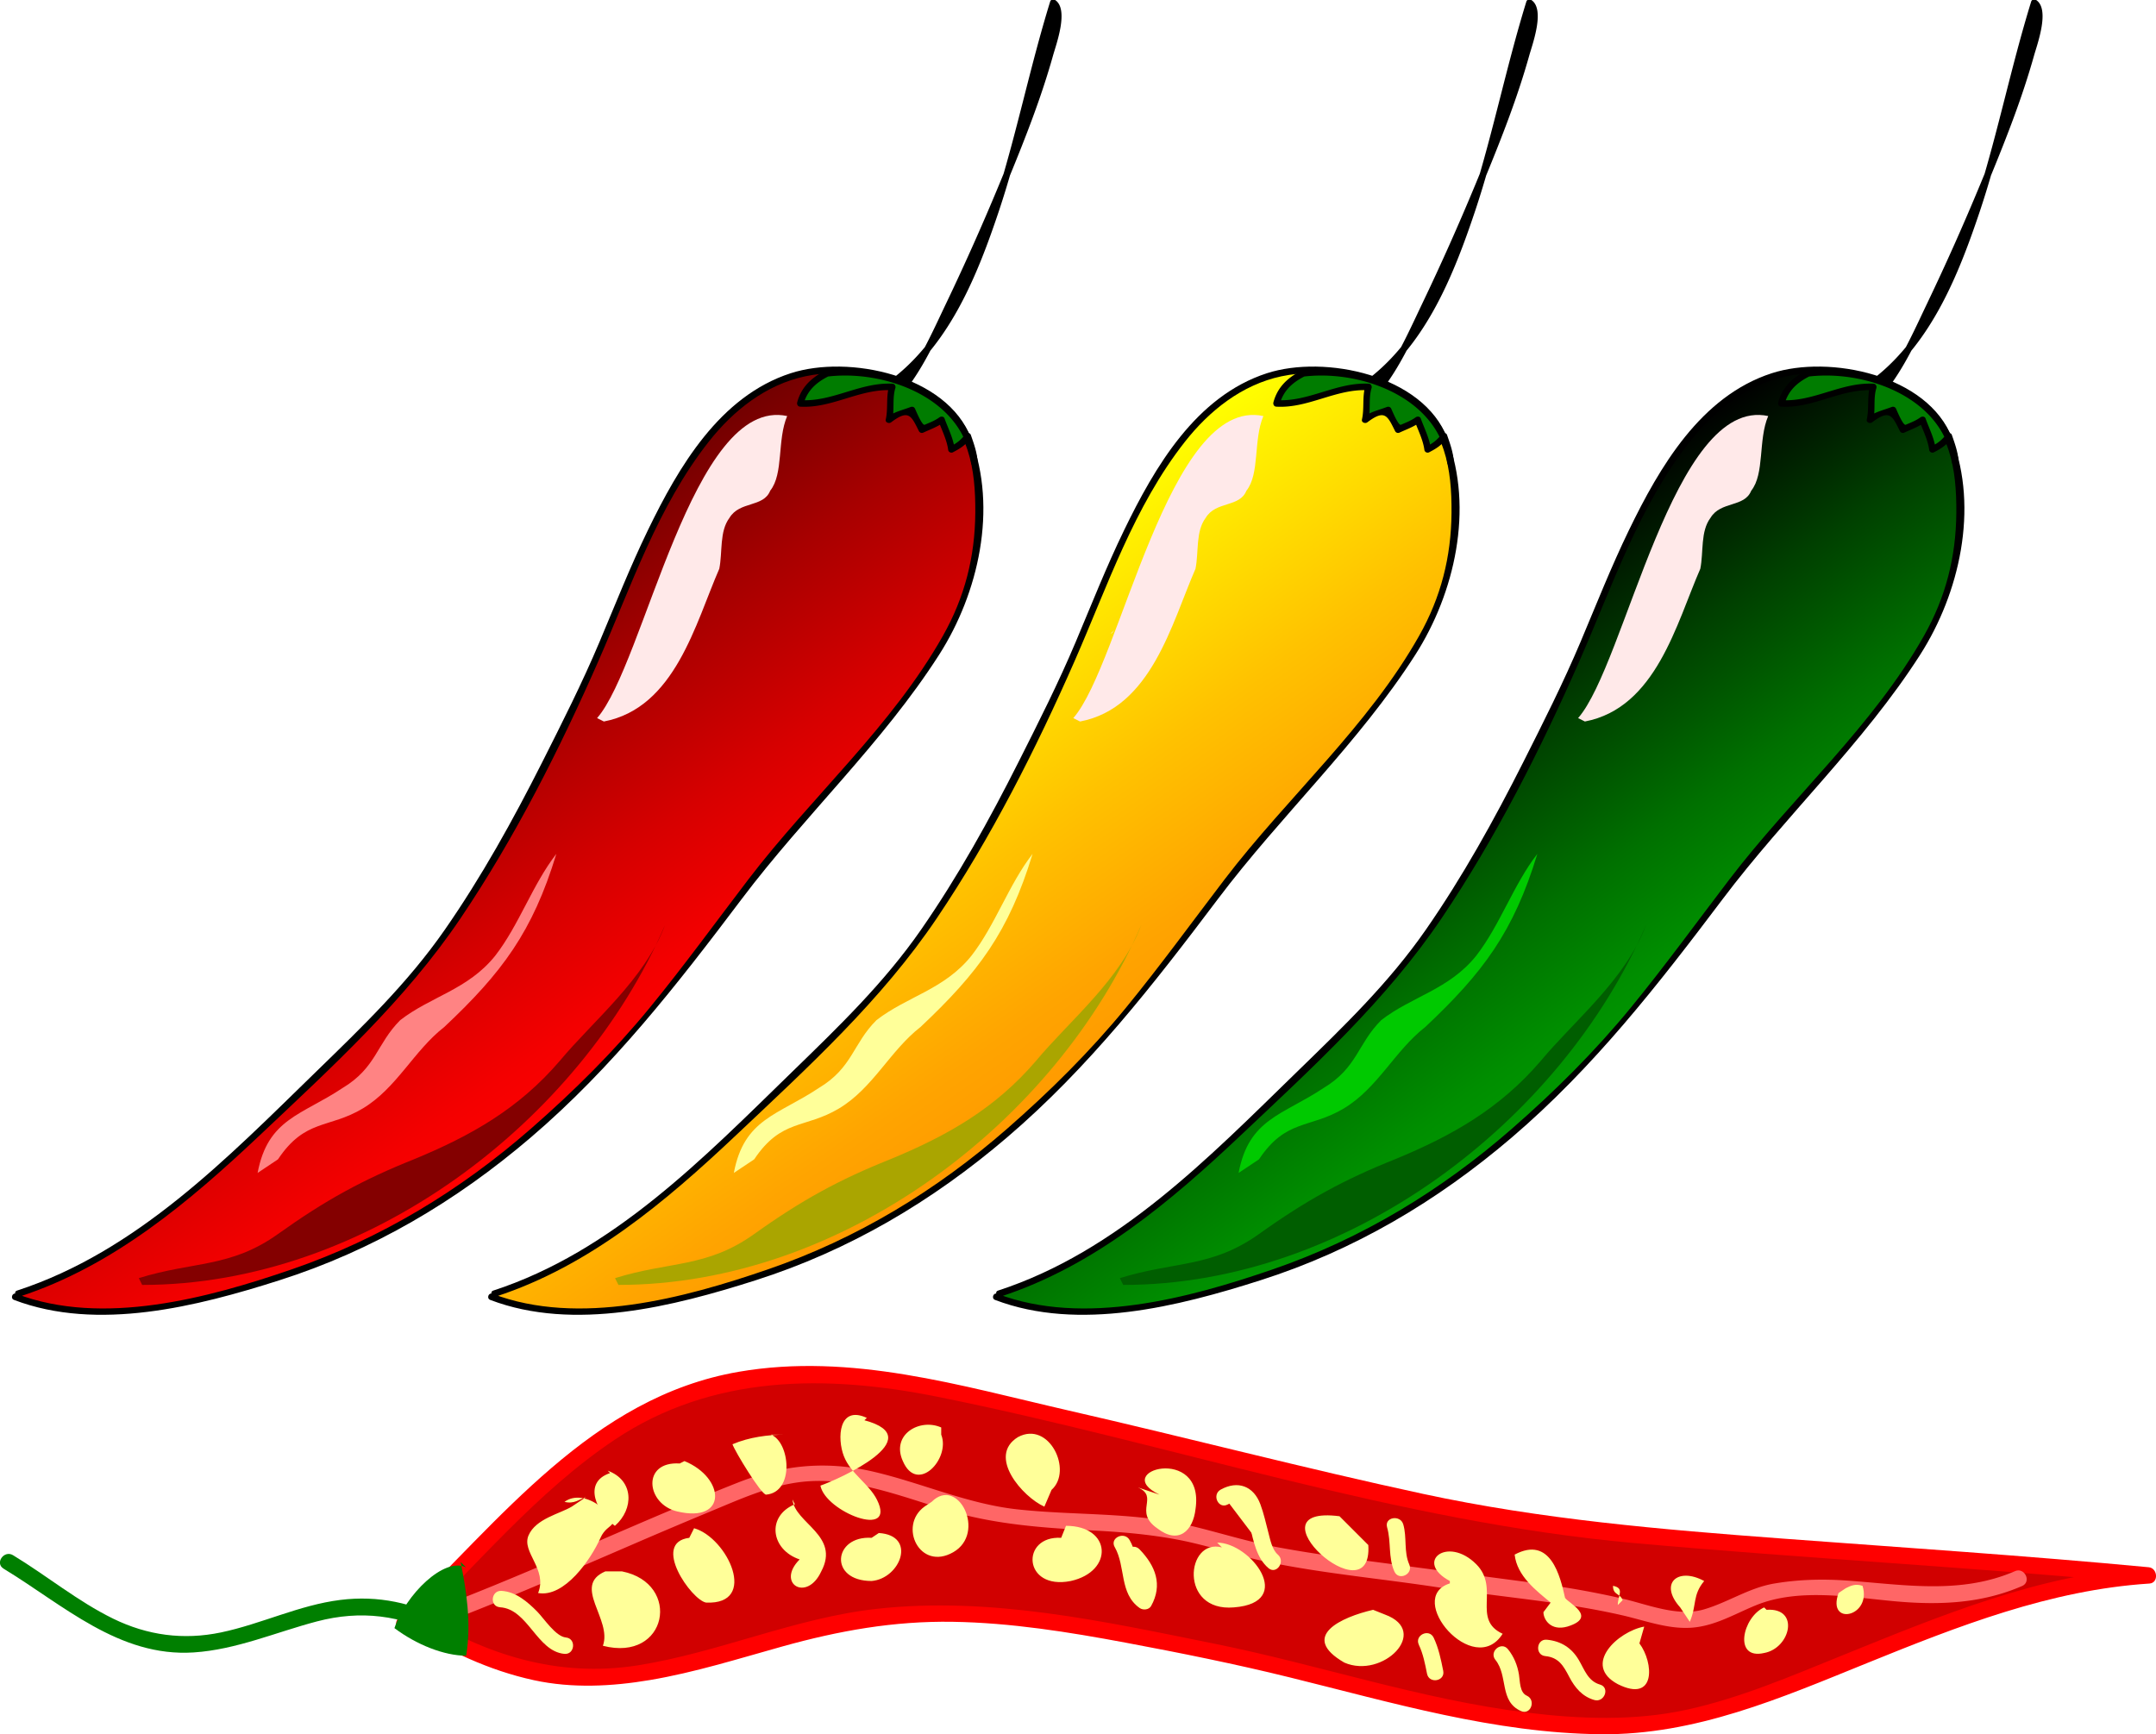
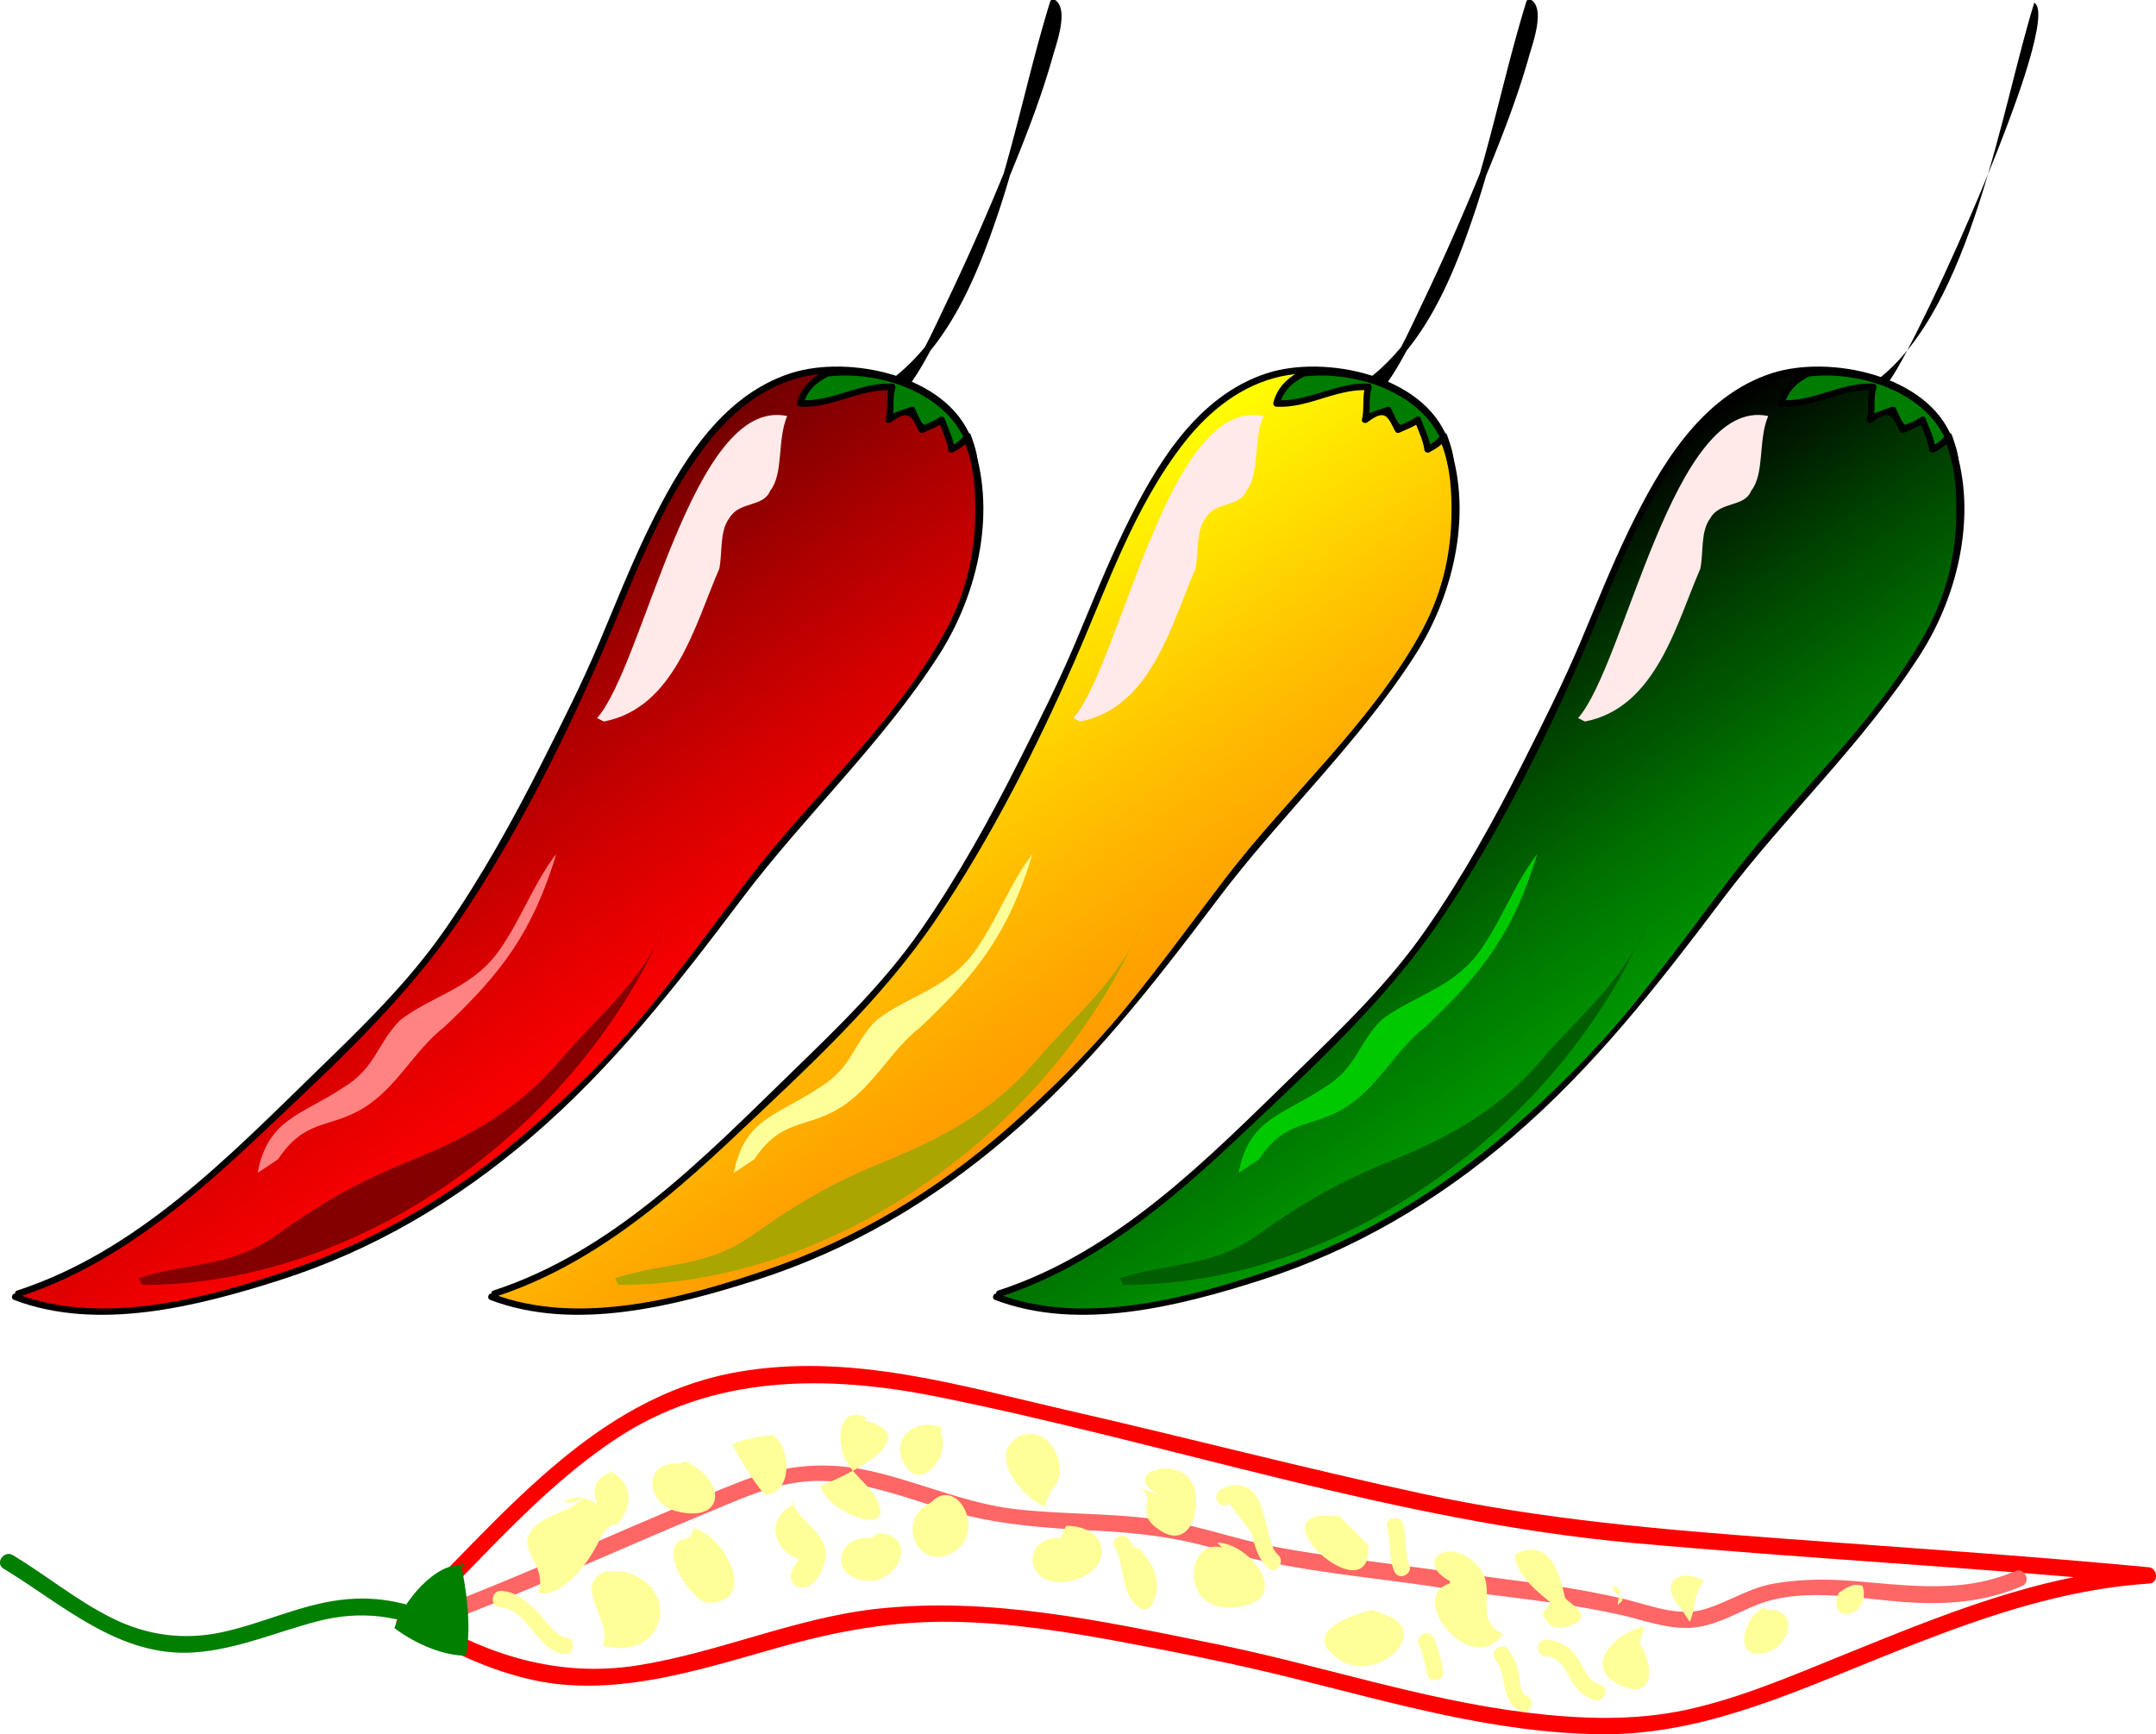
<svg xmlns="http://www.w3.org/2000/svg" overflow="visible" viewBox="0 0 575.25 462.788">
  <switch>
    <g>
      <path d="M238.95 101.52c25.419-19.284 33.308-72.752 42.072-100.8 7.89 4.383-29.801 88.529-38.566 100.8" />
      <path fill="none" d="M238.95 101.52c25.419-19.284 33.308-72.752 42.072-100.8 7.89 4.383-29.801 88.529-38.566 100.8" />
      <path d="M239.51 102.18c14.157-11.038 21.354-29.023 26.897-45.53 6.135-18.27 9.745-37.239 15.43-55.633l-1.318.412c3.258 2.133-1.758 14.825-2.545 17.363-3.22 10.384-7.271 20.522-11.431 30.56a649.149 649.149 0 01-13.975 31.34c-3.272 6.848-6.453 14.085-10.83 20.323-.646.921.782 1.921 1.429 1 4.458-6.353 7.693-13.75 11.037-20.717 5.417-11.284 10.459-22.754 15.209-34.334 4.308-10.5 8.471-21.148 11.535-32.088.867-3.097 4.33-12.413.57-14.876-.447-.293-1.146-.142-1.317.412-5.281 17.087-8.821 34.658-14.167 51.734-5.475 17.487-12.717 37.06-27.652 48.705-.89.68.23 2.01 1.12 1.32z" />
      <linearGradient id="a" y2="179.65" gradientUnits="userSpaceOnUse" x2="95.054" y1="284.8" x1="168.68">
        <stop offset="0" stop-color="red" />
        <stop offset=".137" stop-color="#f40000" />
        <stop offset=".378" stop-color="#d60000" />
        <stop offset=".693" stop-color="#a70000" />
        <stop offset="1" stop-color="#720000" />
      </linearGradient>
      <path fill="url(#a)" d="M4.914 345.19c35.937-11.393 63.986-43.825 91.159-69.243 26.295-24.545 43.826-60.482 59.603-92.914 12.272-25.418 24.543-70.122 52.592-81.517 14.024-6.135 38.567-1.753 48.208 12.271 7.013 10.518 5.259 36.813 0 48.209-10.518 23.666-35.061 46.456-51.715 67.492-18.407 23.667-33.308 46.458-56.097 66.618-21.038 19.281-40.321 32.43-66.617 42.073-21.913 7.889-56.098 16.652-78.011 7.889" />
      <path fill="none" d="M4.914 345.19c35.937-11.393 63.986-43.825 91.159-69.243 26.295-24.545 43.826-60.482 59.603-92.914 12.272-25.418 24.543-70.122 52.592-81.517 14.024-6.135 38.567-1.753 48.208 12.271 7.013 10.518 5.259 36.813 0 48.209-10.518 23.666-35.061 46.456-51.715 67.492-18.407 23.667-33.308 46.458-56.097 66.618-21.038 19.281-40.321 32.43-66.617 42.073-21.913 7.889-56.098 16.652-78.011 7.889" />
      <path d="M5.288 345.98c24.916-8.123 45.258-25.306 64.015-43.021 19.215-18.148 38.771-35.943 53.622-57.972 14.419-21.387 26.445-45.131 36.8-68.731 8.733-19.902 15.774-41.089 29.368-58.375 6.537-8.313 15.228-15.23 25.742-17.461 11.173-2.372 23.859.388 33.362 6.552 10.426 6.765 12.11 18.277 12.026 29.829-.086 11.835-2.828 22.568-8.629 32.852-13.627 24.159-35.173 43.089-51.903 64.999-8.751 11.46-17.213 23.136-26.357 34.292-9.597 11.709-20.243 22.258-31.629 32.213-18.89 16.516-40.108 29.396-63.867 37.581-22.309 7.686-50.489 15.279-73.499 6.514-1.054-.402-1.655 1.236-.605 1.637 22.353 8.516 48.967 1.729 70.81-5.234 24.984-7.963 47.136-21.089 67.02-38.069 21.908-18.709 39.099-40.814 56.356-63.711 16.791-22.274 37.606-41.626 52.663-65.171 10.5-16.419 15.619-38.95 8.488-57.788-6.378-16.849-32.712-22.305-48.097-17.316-18.961 6.147-29.919 25.006-38.112 41.895-4.725 9.74-8.697 19.826-12.901 29.795-4.605 10.921-9.951 21.518-15.287 32.096-7.773 15.408-16.144 30.54-26 44.727-9.9 14.25-22.03 25.906-34.4 37.939-23.539 22.895-47.713 47.913-79.735 58.353-1.061.35-.303 1.92.753 1.58z" />
      <path fill="#007C00" d="M222.29 98.885c-4.383 1.753-7.889 4.382-8.766 8.766 7.889.876 15.778-5.259 24.543-4.383-.876 1.753 0 6.136-.876 8.766 1.753-1.754 4.382-1.754 6.136-2.63l2.629 5.259c1.752-.876 4.383-1.753 5.259-2.629.877 2.629 2.629 6.135 2.629 7.888 1.752-.876 3.507-1.753 4.383-3.506.876 2.629 1.753 4.382 1.753 7.012-1.753-17.531-24.543-26.295-40.32-23.667" />
      <path fill="none" d="M222.29 98.885c-4.383 1.753-7.889 4.382-8.766 8.766 7.889.876 15.778-5.259 24.543-4.383-.876 1.753 0 6.136-.876 8.766 1.753-1.754 4.382-1.754 6.136-2.63l2.629 5.259c1.752-.876 4.383-1.753 5.259-2.629.877 2.629 2.629 6.135 2.629 7.888 1.752-.876 3.507-1.753 4.383-3.506.876 2.629 1.753 4.382 1.753 7.012-1.753-17.531-24.543-26.295-40.32-23.667" />
      <path d="M221.92 98.097c-4.388 1.887-7.922 4.473-9.209 9.251-.141.522.133 1.134.736 1.171 8.534.52 15.984-4.854 24.543-4.383l-.736-1.171c-.902 2.914-.249 6.013-.926 8.987-.186.814.896 1.152 1.432.747 4.703-3.55 5.355-1.776 7.414 2.339a.883.883 0 001.162.413c1.856-.859 3.792-1.534 5.448-2.752l-1.352-.291c.911 2.51 2.206 5.003 2.558 7.665.073.552.742.89 1.233.636 2.006-1.035 3.438-1.942 4.723-3.793l-1.502-.125c.795 2.276 1.523 4.379 1.683 6.789l1.718-.303c-2.395-18.642-24.838-26.828-41.33-24.374-1.113.166-.808 1.883.303 1.718 15.578-2.318 37.04 5.29 39.31 22.959.146 1.135 1.79.793 1.718-.303-.171-2.588-.978-4.809-1.824-7.235-.223-.637-1.158-.621-1.502-.125-1.077 1.458-2.424 2.531-4.043 3.218l1.233.636c-.375-2.833-1.733-5.446-2.701-8.111-.204-.563-.937-.595-1.352-.291-1.199.881-2.582 1.398-3.934 1.98-.702.303-2.416-3.945-2.603-4.32-.225-.449-.712-.587-1.163-.414-2.335.902-4.322 1.24-6.325 2.753l1.432.747c.64-2.809-.024-5.798.826-8.545.16-.517-.147-1.139-.736-1.171-8.57-.472-16.055 4.899-24.543 4.383l.736 1.171c1.182-4.389 4.339-6.568 8.322-8.28 1.02-.471.27-2.046-.76-1.603z" />
      <path fill="#840000" d="M37.036 341.08c14.492-4.529 24.455-2.717 37.135-11.774 12.68-9.059 22.643-14.492 36.229-19.926 15.397-6.342 28.078-13.588 38.946-26.268 9.057-10.867 22.643-21.736 28.078-36.229-22.65 52.53-79.711 96.01-139.49 96.01" />
      <path fill="#FF8383" d="M68.736 313c2.717-14.49 11.774-15.396 22.643-22.643 9.058-5.434 9.058-11.775 15.397-18.113 8.152-6.342 18.115-8.152 25.36-17.209 6.34-8.152 9.963-19.021 16.304-27.173-6.34 20.831-14.492 31.7-29.89 46.192-8.151 6.34-12.681 16.303-21.738 21.736-9.057 5.436-15.397 2.719-22.643 13.588" />
      <path fill="#FFE9E9" d="M159.31 191.63c12.68-14.492 25.36-86.044 50.721-80.61-2.718 6.34-.906 15.397-4.529 19.926-1.812 4.529-8.151 2.717-10.869 7.246-2.717 3.623-1.812 9.058-2.717 13.586-6.34 14.492-11.774 37.135-30.795 40.758" />
      <path d="M366.01 101.52c25.418-19.284 33.308-72.752 42.072-100.8 7.89 4.383-29.803 88.529-38.567 100.8" />
      <path fill="none" d="M366.01 101.52c25.418-19.284 33.308-72.752 42.072-100.8 7.89 4.383-29.803 88.529-38.567 100.8" />
      <path d="M366.57 102.18c14.156-11.038 21.353-29.023 26.896-45.53 6.136-18.27 9.746-37.239 15.431-55.633l-1.318.412c3.257 2.133-1.758 14.825-2.545 17.363-3.22 10.384-7.271 20.522-11.432 30.56a648.186 648.186 0 01-13.976 31.34c-3.271 6.848-6.453 14.085-10.829 20.323-.646.921.781 1.921 1.428 1 4.458-6.354 7.693-13.75 11.037-20.717 5.418-11.284 10.46-22.754 15.21-34.334 4.308-10.5 8.471-21.148 11.535-32.088.867-3.097 4.331-12.413.571-14.876-.448-.293-1.146-.142-1.318.412-5.28 17.087-8.82 34.658-14.166 51.734-5.475 17.487-12.717 37.06-27.652 48.705-.89.68.24 2.01 1.12 1.32z" />
      <g>
        <linearGradient id="b" y2="179.65" gradientUnits="userSpaceOnUse" x2="222.12" y1="284.8" x1="295.74">
          <stop offset="0" stop-color="#f90" />
          <stop offset=".176" stop-color="#ffa400" />
          <stop offset=".487" stop-color="#ffc200" />
          <stop offset=".893" stop-color="#fff100" />
          <stop offset="1" stop-color="#ff0" />
        </linearGradient>
        <path fill="url(#b)" d="M131.98 345.19c35.937-11.393 63.986-43.825 91.158-69.243 26.296-24.545 43.827-60.482 59.604-92.914 12.272-25.418 24.543-70.122 52.593-81.517 14.023-6.135 38.566-1.753 48.208 12.271 7.013 10.518 5.26 36.813 0 48.209-10.519 23.666-35.061 46.456-51.715 67.492-18.407 23.667-33.308 46.458-56.097 66.618-21.037 19.281-40.32 32.43-66.616 42.073-21.913 7.889-56.098 16.652-78.011 7.889" />
        <path fill="none" d="M131.98 345.19c35.937-11.393 63.986-43.825 91.158-69.243 26.296-24.545 43.827-60.482 59.604-92.914 12.272-25.418 24.543-70.122 52.593-81.517 14.023-6.135 38.566-1.753 48.208 12.271 7.013 10.518 5.26 36.813 0 48.209-10.519 23.666-35.061 46.456-51.715 67.492-18.407 23.667-33.308 46.458-56.097 66.618-21.037 19.281-40.32 32.43-66.616 42.073-21.913 7.889-56.098 16.652-78.011 7.889" />
        <path d="M132.35 345.98c24.916-8.123 45.258-25.306 64.014-43.021 19.214-18.148 38.771-35.945 53.623-57.972 14.42-21.387 26.444-45.131 36.8-68.731 8.733-19.902 15.774-41.089 29.368-58.375 6.537-8.313 15.228-15.23 25.742-17.461 11.173-2.372 23.858.388 33.361 6.552 10.426 6.765 12.11 18.277 12.026 29.829-.086 11.835-2.827 22.568-8.629 32.852-13.627 24.159-35.173 43.089-51.903 64.999-8.751 11.46-17.214 23.136-26.357 34.292-9.597 11.709-20.242 22.258-31.628 32.213-18.89 16.516-40.108 29.396-63.867 37.581-22.31 7.686-50.489 15.279-73.5 6.514-1.054-.402-1.655 1.236-.605 1.637 22.353 8.516 48.967 1.729 70.81-5.234 24.984-7.963 47.136-21.089 67.019-38.069 21.908-18.709 39.099-40.814 56.356-63.711 16.79-22.274 37.606-41.626 52.663-65.171 10.5-16.42 15.619-38.95 8.488-57.788-6.378-16.849-32.712-22.305-48.097-17.316-18.961 6.147-29.92 25.006-38.112 41.895-4.725 9.74-8.697 19.826-12.901 29.795-4.604 10.921-9.95 21.518-15.287 32.096-7.773 15.408-16.144 30.54-26 44.727-9.9 14.25-22.031 25.906-34.401 37.939-23.538 22.895-47.712 47.913-79.734 58.353-1.05.35-.29 1.92.76 1.58z" />
      </g>
      <g>
        <path fill="#007C00" d="M349.35 98.885c-4.382 1.753-7.889 4.382-8.765 8.766 7.889.876 15.776-5.259 24.542-4.383-.876 1.753 0 6.136-.876 8.766 1.754-1.754 4.382-1.754 6.137-2.63l2.628 5.259c1.753-.876 4.383-1.753 5.259-2.629.878 2.629 2.631 6.135 2.631 7.888 1.752-.876 3.506-1.753 4.383-3.506.876 2.629 1.752 4.382 1.752 7.012-1.752-17.531-24.542-26.295-40.318-23.667" />
        <path fill="none" d="M349.35 98.885c-4.382 1.753-7.889 4.382-8.765 8.766 7.889.876 15.776-5.259 24.542-4.383-.876 1.753 0 6.136-.876 8.766 1.754-1.754 4.382-1.754 6.137-2.63l2.628 5.259c1.753-.876 4.383-1.753 5.259-2.629.878 2.629 2.631 6.135 2.631 7.888 1.752-.876 3.506-1.753 4.383-3.506.876 2.629 1.752 4.382 1.752 7.012-1.752-17.531-24.542-26.295-40.318-23.667" />
        <path d="M348.98 98.097c-4.389 1.887-7.923 4.473-9.209 9.251-.14.522.133 1.134.736 1.171 8.533.52 15.983-4.854 24.542-4.383l-.736-1.171c-.901 2.914-.248 6.013-.926 8.987-.186.814.896 1.152 1.433.747 4.702-3.549 5.355-1.777 7.412 2.339a.883.883 0 001.162.413c1.856-.859 3.792-1.534 5.449-2.752l-1.353-.291c.912 2.51 2.207 5.003 2.561 7.665.073.552.742.89 1.232.636 2.006-1.035 3.438-1.942 4.723-3.793l-1.502-.125c.794 2.276 1.522 4.379 1.682 6.789l1.717-.303c-2.394-18.642-24.837-26.828-41.328-24.374-1.113.166-.808 1.883.303 1.718 15.578-2.318 37.039 5.29 39.309 22.959.146 1.135 1.789.793 1.717-.303-.171-2.588-.976-4.809-1.822-7.235-.223-.637-1.158-.621-1.502-.125-1.077 1.458-2.425 2.531-4.043 3.218l1.232.636c-.375-2.833-1.733-5.447-2.701-8.111-.205-.563-.938-.595-1.353-.291-1.198.881-2.581 1.398-3.933 1.98-.701.302-2.415-3.945-2.602-4.32-.225-.449-.712-.587-1.162-.414-2.336.902-4.323 1.24-6.327 2.753l1.433.747c.641-2.809-.024-5.798.826-8.545.159-.517-.147-1.139-.736-1.171-8.57-.472-16.055 4.9-24.542 4.383l.736 1.171c1.181-4.389 4.339-6.568 8.32-8.28 1.03-.471.28-2.047-.75-1.603z" />
      </g>
      <g>
        <path fill="#AAA500" d="M164.1 341.08c14.492-4.529 24.455-2.717 37.135-11.774 12.681-9.059 22.644-14.492 36.23-19.926 15.397-6.342 28.077-13.588 38.946-26.268 9.058-10.867 22.644-21.736 28.078-36.229-22.645 52.531-79.705 96.007-139.48 96.007" />
      </g>
      <g>
        <path fill="#FF9" d="M195.8 313c2.717-14.49 11.774-15.396 22.643-22.643 9.057-5.434 9.057-11.775 15.398-18.113 8.152-6.342 18.114-8.152 25.36-17.209 6.34-8.152 9.963-19.021 16.304-27.173-6.341 20.831-14.493 31.7-29.89 46.192-8.151 6.34-12.68 16.303-21.737 21.736-9.058 5.436-15.398 2.719-22.644 13.588" />
      </g>
      <g>
        <path fill="#FFE9E9" d="M286.37 191.63c12.68-14.492 25.359-86.044 50.721-80.61-2.718 6.34-.906 15.397-4.528 19.926-1.813 4.529-8.152 2.717-10.869 7.246-2.718 3.623-1.812 9.058-2.718 13.586-6.34 14.492-11.774 37.135-30.794 40.758" />
      </g>
      <g>
        <path d="M500.7 101.52c25.418-19.284 33.308-72.752 42.072-100.8 7.89 4.383-29.803 88.529-38.567 100.8" />
        <path fill="none" d="M500.7 101.52c25.418-19.284 33.308-72.752 42.072-100.8 7.89 4.383-29.803 88.529-38.567 100.8" />
-         <path d="M501.26 102.18c14.156-11.038 21.353-29.023 26.896-45.53 6.136-18.27 9.746-37.239 15.431-55.633l-1.318.412c3.257 2.133-1.758 14.825-2.545 17.363-3.22 10.384-7.271 20.522-11.432 30.56a648.186 648.186 0 01-13.976 31.34c-3.271 6.848-6.453 14.085-10.829 20.323-.647.921.781 1.921 1.428 1 4.458-6.354 7.693-13.75 11.038-20.717 5.417-11.284 10.459-22.754 15.209-34.334 4.308-10.5 8.471-21.148 11.535-32.088.867-3.097 4.331-12.413.571-14.876-.448-.293-1.146-.142-1.318.412-5.28 17.087-8.82 34.658-14.166 51.734-5.475 17.487-12.717 37.06-27.652 48.705-.89.68.24 2.01 1.13 1.32z" />
      </g>
      <g>
        <linearGradient id="c" y2="179.65" gradientUnits="userSpaceOnUse" x2="356.8" y1="284.8" x1="430.43">
          <stop offset="0" stop-color="#090" />
          <stop offset=".129" stop-color="#008e00" />
          <stop offset=".355" stop-color="#007000" />
          <stop offset=".653" stop-color="#004000" />
          <stop offset="1" />
        </linearGradient>
        <path fill="url(#c)" d="M266.66 345.19c35.936-11.393 63.986-43.825 91.158-69.243 26.296-24.545 43.827-60.482 59.604-92.914 12.272-25.418 24.543-70.122 52.593-81.517 14.023-6.135 38.566-1.753 48.208 12.271 7.013 10.518 5.26 36.813 0 48.209-10.519 23.666-35.061 46.456-51.715 67.492-18.407 23.667-33.308 46.458-56.097 66.618-21.037 19.281-40.32 32.43-66.617 42.073-21.912 7.889-56.098 16.652-78.011 7.889" />
        <path fill="none" d="M266.66 345.19c35.936-11.393 63.986-43.825 91.158-69.243 26.296-24.545 43.827-60.482 59.604-92.914 12.272-25.418 24.543-70.122 52.593-81.517 14.023-6.135 38.566-1.753 48.208 12.271 7.013 10.518 5.26 36.813 0 48.209-10.519 23.666-35.061 46.456-51.715 67.492-18.407 23.667-33.308 46.458-56.097 66.618-21.037 19.281-40.32 32.43-66.617 42.073-21.912 7.889-56.098 16.652-78.011 7.889" />
        <path d="M267.04 345.98c24.915-8.123 45.258-25.306 64.014-43.021 19.215-18.148 38.771-35.945 53.623-57.972 14.42-21.387 26.444-45.131 36.8-68.731 8.733-19.902 15.774-41.089 29.368-58.375 6.537-8.313 15.228-15.23 25.742-17.461 11.173-2.372 23.858.388 33.361 6.552 10.426 6.765 12.11 18.277 12.026 29.829-.086 11.835-2.827 22.568-8.629 32.852-13.627 24.159-35.173 43.089-51.903 64.999-8.751 11.46-17.214 23.136-26.356 34.292-9.598 11.709-20.243 22.258-31.629 32.213-18.89 16.516-40.108 29.396-63.867 37.581-22.309 7.686-50.488 15.279-73.499 6.514-1.054-.402-1.655 1.236-.605 1.637 22.353 8.516 48.967 1.729 70.81-5.234 24.984-7.963 47.137-21.089 67.021-38.069 21.907-18.709 39.098-40.816 56.355-63.711 16.79-22.274 37.606-41.626 52.663-65.171 10.5-16.42 15.619-38.95 8.488-57.788-6.378-16.849-32.712-22.305-48.097-17.316-18.961 6.147-29.92 25.006-38.112 41.895-4.725 9.74-8.697 19.826-12.901 29.795-4.605 10.921-9.95 21.518-15.286 32.096-7.773 15.408-16.145 30.54-26 44.727-9.9 14.25-22.031 25.906-34.4 37.939-23.538 22.895-47.713 47.913-79.734 58.353-1.06.35-.3 1.92.76 1.58z" />
      </g>
      <g>
        <path fill="#007C00" d="M484.04 98.885c-4.382 1.753-7.889 4.382-8.765 8.766 7.889.876 15.776-5.259 24.542-4.383-.876 1.753 0 6.136-.876 8.766 1.754-1.754 4.382-1.754 6.136-2.63l2.629 5.259c1.753-.876 4.383-1.753 5.259-2.629.878 2.629 2.631 6.135 2.631 7.888 1.752-.876 3.506-1.753 4.383-3.506.876 2.629 1.752 4.382 1.752 7.012-1.752-17.531-24.542-26.295-40.318-23.667" />
        <path fill="none" d="M484.04 98.885c-4.382 1.753-7.889 4.382-8.765 8.766 7.889.876 15.776-5.259 24.542-4.383-.876 1.753 0 6.136-.876 8.766 1.754-1.754 4.382-1.754 6.136-2.63l2.629 5.259c1.753-.876 4.383-1.753 5.259-2.629.878 2.629 2.631 6.135 2.631 7.888 1.752-.876 3.506-1.753 4.383-3.506.876 2.629 1.752 4.382 1.752 7.012-1.752-17.531-24.542-26.295-40.318-23.667" />
        <path d="M483.67 98.097c-4.389 1.887-7.923 4.473-9.209 9.251-.14.522.133 1.134.736 1.171 8.533.52 15.983-4.854 24.542-4.383l-.736-1.171c-.901 2.914-.248 6.013-.926 8.987-.186.814.896 1.152 1.433.747 4.702-3.549 5.355-1.777 7.412 2.339a.883.883 0 001.162.413c1.856-.859 3.792-1.534 5.449-2.752l-1.353-.291c.912 2.51 2.207 5.003 2.561 7.665.073.552.742.89 1.232.636 2.006-1.035 3.438-1.942 4.723-3.793l-1.502-.125c.795 2.276 1.522 4.379 1.682 6.789l1.717-.303c-2.394-18.642-24.837-26.828-41.328-24.374-1.113.166-.808 1.883.303 1.718 15.578-2.318 37.039 5.29 39.309 22.959.146 1.135 1.789.793 1.717-.303-.17-2.588-.976-4.809-1.822-7.235-.223-.637-1.158-.621-1.502-.125-1.077 1.458-2.425 2.531-4.043 3.218l1.232.636c-.375-2.833-1.733-5.447-2.701-8.111-.205-.563-.938-.595-1.353-.291-1.198.881-2.581 1.398-3.933 1.98-.701.302-2.415-3.945-2.603-4.32-.225-.449-.712-.587-1.162-.414-2.336.902-4.322 1.241-6.326 2.753l1.433.747c.641-2.809-.024-5.798.826-8.545.159-.517-.147-1.139-.736-1.171-8.57-.472-16.055 4.9-24.542 4.383l.736 1.171c1.181-4.389 4.339-6.568 8.32-8.28 1.03-.471.28-2.047-.75-1.603z" />
      </g>
      <g>
        <path fill="#005E00" d="M298.78 341.08c14.492-4.529 24.454-2.717 37.135-11.774 12.681-9.059 22.644-14.492 36.229-19.926 15.397-6.342 28.077-13.588 38.946-26.268 9.058-10.867 22.644-21.736 28.078-36.229-22.644 52.531-79.705 96.007-139.48 96.007" />
      </g>
      <g>
        <path fill="#00C900" d="M330.48 313c2.717-14.49 11.774-15.396 22.644-22.643 9.058-5.434 9.058-11.775 15.397-18.113 8.152-6.342 18.114-8.152 25.36-17.209 6.34-8.152 9.964-19.021 16.304-27.173-6.34 20.831-14.492 31.7-29.89 46.192-8.151 6.34-12.681 16.303-21.737 21.736-9.058 5.436-15.397 2.719-22.644 13.588" />
      </g>
      <g>
        <path fill="#FFE9E9" d="M421.06 191.63c12.68-14.492 25.359-86.044 50.721-80.61-2.718 6.34-.906 15.397-4.528 19.926-1.813 4.529-8.152 2.717-10.869 7.246-2.718 3.623-1.812 9.058-2.718 13.586-6.34 14.492-11.774 37.135-30.794 40.758" />
      </g>
      <g>
        <path fill="#FFEFBB" d="M296.37 169.05c.494 0 .494-.493.987-.987" />
      </g>
      <g>
-         <path fill="#D10000" d="M107.81 433.34c24.674-23.5 47-54.049 82.25-63.449 35.248-9.4 69.324 3.525 103.4 10.576 44.649 9.398 88.123 23.498 132.77 28.197 49.351 4.701 97.525 7.051 146.87 11.75-41.125 2.352-77.55 24.676-116.32 36.426-41.124 11.75-89.299-7.049-129.25-15.275-35.25-7.051-74.023-16.449-109.27-7.051-44.649 11.75-66.974 23.502-108.1-2.35" />
        <path fill="none" d="M107.81 433.34c24.674-23.5 47-54.049 82.25-63.449 35.248-9.4 69.324 3.525 103.4 10.576 44.649 9.398 88.123 23.498 132.77 28.197 49.351 4.701 97.525 7.051 146.87 11.75-41.125 2.352-77.55 24.676-116.32 36.426-41.124 11.75-89.299-7.049-129.25-15.275-35.25-7.051-74.023-16.449-109.27-7.051-44.649 11.75-66.974 23.502-108.1-2.35" />
        <path fill="red" d="M109.24 435.02c18.011-17.248 33.942-36.904 54.844-50.869 26.012-17.379 56.374-17.379 86.046-11.416 61.947 12.445 122.61 33.342 185.76 39.033 45.633 4.111 91.401 6.521 137.02 10.838-.059-1.449-.116-2.898-.174-4.348-28.57 1.83-55.086 12.926-81.309 23.545-13.461 5.449-27.164 11.352-41.396 14.453-14.021 3.055-28.594 2.494-42.742.744-28.19-3.486-55.298-12.717-83.074-18.328-29.683-5.994-59.801-12.691-90.249-9.346-21.788 2.395-42.236 11.693-63.874 15.098-21.327 3.355-40.587-2.836-58.662-14.053-2.398-1.488-4.93 2.102-2.519 3.598 10.474 6.5 21.483 11.795 33.583 14.412 10.184 2.201 20.712 1.672 30.918-.049 11.968-2.018 23.643-5.701 35.313-8.955 15.107-4.211 29.75-6.838 45.501-6.586 15.501.246 30.917 2.723 46.122 5.568 14.656 2.744 29.305 5.697 43.783 9.268 27.306 6.73 54.695 14.887 83.045 15.166 25.21.246 48.005-9.668 70.951-18.975 24.297-9.855 48.932-19.543 75.369-21.236 2.529-.162 2.224-4.123-.174-4.35-32.566-3.082-65.209-5.223-97.828-7.658-32.271-2.408-64.188-5.105-95.876-11.936-31.569-6.803-62.872-14.992-94.354-22.197-29.01-6.641-58.154-15.545-88.17-10.367-39.214 6.766-63.694 39.74-90.693 65.596-2.05 1.97.77 5.34 2.83 3.38z" />
        <path fill="none" d="M123.09 428.95c26.247-10.244 51.853-22.406 78.101-32.65 26.247-10.24 47.371 7.043 72.979 8.963 16.644 1.281 31.368.643 47.372 5.123 20.485 6.4 40.971 7.682 61.456 10.881 16.005 2.561 31.368 3.201 47.373 7.041 7.042 1.283 14.723 4.482 21.766 3.844 7.042-.641 12.803-5.764 19.845-7.041 23.046-5.123 44.171 6.4 66.577-3.844" />
        <path fill="#F66" d="M124.04 430.93c14.931-5.854 29.631-12.26 44.354-18.613a1531.773 1531.773 0 0121.263-9.016c7.522-3.113 14.992-6.539 23.109-7.699 13.345-1.904 26.627 3.344 39.148 7.182 13.441 4.119 26.623 4.961 40.59 5.689 7.227.379 14.412 1.039 21.53 2.367 8.112 1.512 15.971 4.293 24.068 5.967 15.386 3.178 31.101 4.529 46.612 6.943 16.106 2.506 32.264 3.668 48.191 7.322 5.882 1.35 11.855 3.627 17.982 3.32 6.482-.326 11.795-3.639 17.666-6.033 11.528-4.701 25.619-2.043 37.598-.994 11.479 1.004 22.657.518 33.355-4.117 2.599-1.125.712-5.094-1.885-3.967-14.465 6.266-29.443 3.615-44.606 2.52-6.572-.475-13.14-.326-19.641.781-6.722 1.145-12.226 4.973-18.667 6.879-7.106 2.102-15.044-1.307-21.933-2.889-7.626-1.748-15.298-3.084-23.055-4.1-15.668-2.053-31.326-4.156-46.995-6.217-7.477-.982-14.936-2.061-22.348-3.455-8.169-1.539-16.026-4.137-24.116-5.963-14.8-3.338-30.069-2.402-45.057-4.082-13.198-1.477-25.54-7.119-38.41-10.086-12.66-2.918-24.108-1.699-36.116 3.053-25.05 9.912-49.442 21.404-74.525 31.24-2.62 1.04-.73 5 1.9 3.97z" />
        <path fill="#FF9" d="M161.5 419.34c-8.962 3.842 1.921 12.805-.64 19.846 17.285 4.48 21.126-16.645 5.122-19.846M183.91 410.38c-10.243 1.279.64 16.645 4.481 17.283 14.084.639 5.761-17.283-3.2-19.844M212.08 401.42c-7.683 3.199-6.402 12.162 1.28 14.725-6.402 6.4 1.92 11.521 5.761 3.199 5.121-9.602-7.042-12.803-7.682-19.205M152.54 402.06c-3.201 1.922-9.602 3.201-11.523 7.684-1.92 4.48 5.121 8.961 2.561 15.365 7.042 1.277 14.083-8.963 16.644-14.725 1.92-4.48 6.402-2.561 0-8.324-3.201-2.561-7.042-3.199-9.603-1.279 2.561.641 3.841-.641 5.762-1.281" />
        <path fill="#007F00" d="M122.9 416.82c1.472 7.357 2.943 16.188 1.472 25.016-5.886 0-13.244-2.941-19.13-7.357 2.943-8.828 13.244-19.129 19.13-16.188" />
        <path fill="none" d="M118.48 434.48c-22.073-11.771-35.317-2.943-57.391 2.943-26.488 5.887-36.789-7.357-58.862-20.602" />
        <path fill="#007F00" d="M119.24 432.42c-9.052-4.656-18.309-6.732-28.444-5.467-10.957 1.367-21.08 6.424-31.832 8.672-10.019 2.094-19.634.799-28.776-3.676-9.429-4.613-17.746-11.492-26.703-16.928-2.41-1.463-4.944 2.125-2.519 3.598 15.912 9.656 30.806 23.643 50.704 22.346 11.419-.744 21.934-5.398 32.896-8.279 11.706-3.074 22.407-1.672 33.149 3.854 2.52 1.31 4.01-2.83 1.52-4.11z" />
        <path fill="#FF9" d="M162.78 393.1c-7.682 2.561-3.201 10.883 1.281 14.082 5.121-4.48 5.121-12.162-1.921-14.723M181.35 390.54c-10.242-.641-8.963 10.883-.64 12.803 13.442 3.201 12.803-8.963 1.92-13.443M209.52 382.85c-4.482 0-9.603.641-14.085 2.561.641 1.92 7.683 13.445 8.963 13.445 7.683-.641 6.402-14.084 1.281-16.006M231.28 378.37c-7.549-3.482-7.977 5.486-6.118 10.232 1.853 4.73 6.717 7.357 8.847 11.66 5.261 10.633-13.792 3.184-15.108-3.814 4.79-1.648 29.504-12.701 11.738-17.438M246.65 402.06c-7.042 5.121-1.28 17.285 7.683 12.164 8.962-5.123 1.279-20.484-5.763-13.443M251.13 380.93c-5.761-2.561-13.444 1.92-10.242 8.963 3.841 8.963 12.803-.641 10.242-7.043M232.56 410.38c-10.243-.641-11.524 11.521 0 11.521 7.681-.641 12.163-12.162 1.92-12.805M283.14 410.38c-10.883-.641-10.244 14.082 2.561 11.521 11.522-2.561 10.883-14.725-1.28-14.725M278.65 402.06c-5.761-2.561-15.363-13.441-7.042-18.564 8.322-4.48 14.724 8.963 8.962 14.084M309.38 398.86c-13.443-6.402 12.163-13.445 9.603 3.84-.641 5.762-4.48 9.604-10.243 5.123-6.4-4.482.641-8.324-5.12-10.885M326.03 412.94c-9.603-2.561-11.522 17.283 3.2 16.004 16.646-1.281 4.482-17.285-4.48-17.285M357.4 404.62c-24.966-3.199 8.963 27.529 7.683 7.684M366.36 429.59c-8.322 1.92-19.846 7.041-7.683 14.082 10.243 4.48 23.046-8.322 10.883-12.803M386.84 421.9c-9.603-5.121-.642-12.162 7.041-4.48 6.402 6.4-1.28 14.725 7.042 18.564-7.683 12.162-26.246-9.604-14.083-13.443M413.73 427.66c-3.84-3.201-8.962-7.041-9.603-12.803 9.603-5.121 12.163 5.762 13.443 11.521.642 1.281 8.964 5.123.642 7.684-4.482 1.279-6.402-1.92-6.402-3.842M432.93 427.03c-.64-1.92-2.56-1.281-2.56-3.842 3.2.639 1.28 2.561 1.28 5.119M448.3 428.95c-5.763-6.402-.642-10.883 6.4-7.043-3.2 3.842-1.92 6.4-3.84 10.883M438.7 434.07c-7.042 1.279-16.646 10.242-7.042 15.363 10.242 5.121 9.603-5.762 5.762-10.883M470.7 428.95c-5.762 2.561-8.322 14.082 0 12.162 7.041-1.279 9.602-12.162.641-11.521M490.55 425.11c-3.202 8.961 8.961 6.4 6.4-1.922-1.92-.641-3.2 0-4.48.639M299.41 411.92c2.961 4.736 1.185 12.432 5.922 15.395 2.961-4.738.593-8.883-2.961-12.436" />
        <path fill="none" d="M299.41 411.92c2.961 4.736 1.185 12.432 5.922 15.395 2.961-4.738.593-8.883-2.961-12.436" />
        <path fill="#FF9" d="M297.43 412.86c2.987 5.258 1.15 12.355 6.646 16.252.901.639 2.479.504 3.059-.539 3.146-5.66 1.185-10.693-3.085-15.115-1.955-2.025-5.323.797-3.35 2.842 2.672 2.768 4.974 5.91 2.837 9.754l3.059-.539c-2.19-1.553-2.503-4.283-2.919-6.754-.453-2.691-.913-5.381-2.279-7.785-1.4-2.44-5.38-.58-3.98 1.88z" />
        <g>
          <path fill="#FF9" d="M372.25 407.18c1.184 3.553 0 7.697 1.776 11.25" />
-           <path fill="none" d="M372.25 407.18c1.184 3.553 0 7.697 1.776 11.25" />
          <path fill="#FF9" d="M370.09 407.56c1.137 3.914.256 7.998 1.955 11.813 1.151 2.586 5.12.703 3.967-1.885-1.496-3.359-.583-7.197-1.598-10.689-.78-2.68-5.11-1.94-4.32.77z" />
        </g>
        <g>
          <path fill="#FF9" d="M426.13 451.6c-7.105-1.775-4.736-11.25-13.618-11.842" />
          <path fill="none" d="M426.13 451.6c-7.105-1.775-4.736-11.25-13.618-11.842" />
          <path fill="#FF9" d="M426.9 449.54c-3.22-.934-4.104-3.922-5.655-6.559-1.913-3.256-4.759-5.045-8.519-5.412-2.824-.273-3.229 4.1-.414 4.373 3.6.352 4.857 2.631 6.395 5.568 1.5 2.865 3.461 5.219 6.668 6.148 2.71.78 4.25-3.34 1.53-4.12z" />
        </g>
        <g>
          <path fill="#FF9" d="M380.54 437.98c1.185 2.369 1.776 5.328 2.368 8.289" />
          <path fill="none" d="M380.54 437.98c1.185 2.369 1.776 5.328 2.368 8.289" />
          <path fill="#FF9" d="M378.56 438.92c1.163 2.443 1.661 5.092 2.189 7.727.555 2.773 4.881 2.018 4.324-.762-.603-3.012-1.218-6.061-2.547-8.85-1.21-2.56-5.18-.68-3.96 1.88z" />
        </g>
        <g>
          <path fill="#FF9" d="M400.67 441.53c4.145 4.736 1.185 11.25 5.921 13.029" />
          <path fill="none" d="M400.67 441.53c4.145 4.736 1.185 11.25 5.921 13.029" />
          <path fill="#FF9" d="M399 442.95c3.454 4.307.973 11.057 6.833 13.668 2.596 1.156 4.096-2.973 1.525-4.119-1.917-.854-1.785-3.85-2.075-5.615-.413-2.514-1.337-4.785-2.934-6.775-1.78-2.2-5.13.64-3.35 2.85z" />
        </g>
        <g>
          <path fill="#FF9" d="M326.65 399.48c10.067-5.92 7.697 13.029 13.027 17.174" />
-           <path fill="none" d="M326.65 399.48c10.067-5.92 7.697 13.029 13.027 17.174" />
          <path fill="#FF9" d="M327.6 401.47c1.521-.838 2.717-1.441 3.876.078 1.19 1.559 1.563 3.979 2.027 5.828.979 3.904 1.726 8.328 4.922 11.082 2.147 1.85 4.646-1.766 2.52-3.598-1.53-1.318-2.017-3.938-2.502-5.785-.674-2.563-1.23-5.146-2.154-7.637-1.81-4.881-6.025-6.439-10.573-3.936-2.49 1.36-.62 5.34 1.87 3.97z" />
        </g>
        <g>
          <path fill="#FF9" d="M133.61 426.73c6.514 0 13.027 12.434 17.172 12.434" />
          <path fill="none" d="M133.61 426.73c6.514 0 13.027 12.434 17.172 12.434" />
          <path fill="#FF9" d="M133.4 428.91c7.489.451 9.804 11.75 17.172 12.436 2.824.262 3.23-4.111.414-4.373-2.75-.256-5.877-5.121-7.685-6.943-2.588-2.607-5.655-5.262-9.488-5.492-2.82-.18-3.23 4.19-.41 4.36z" />
        </g>
      </g>
    </g>
  </switch>
</svg>